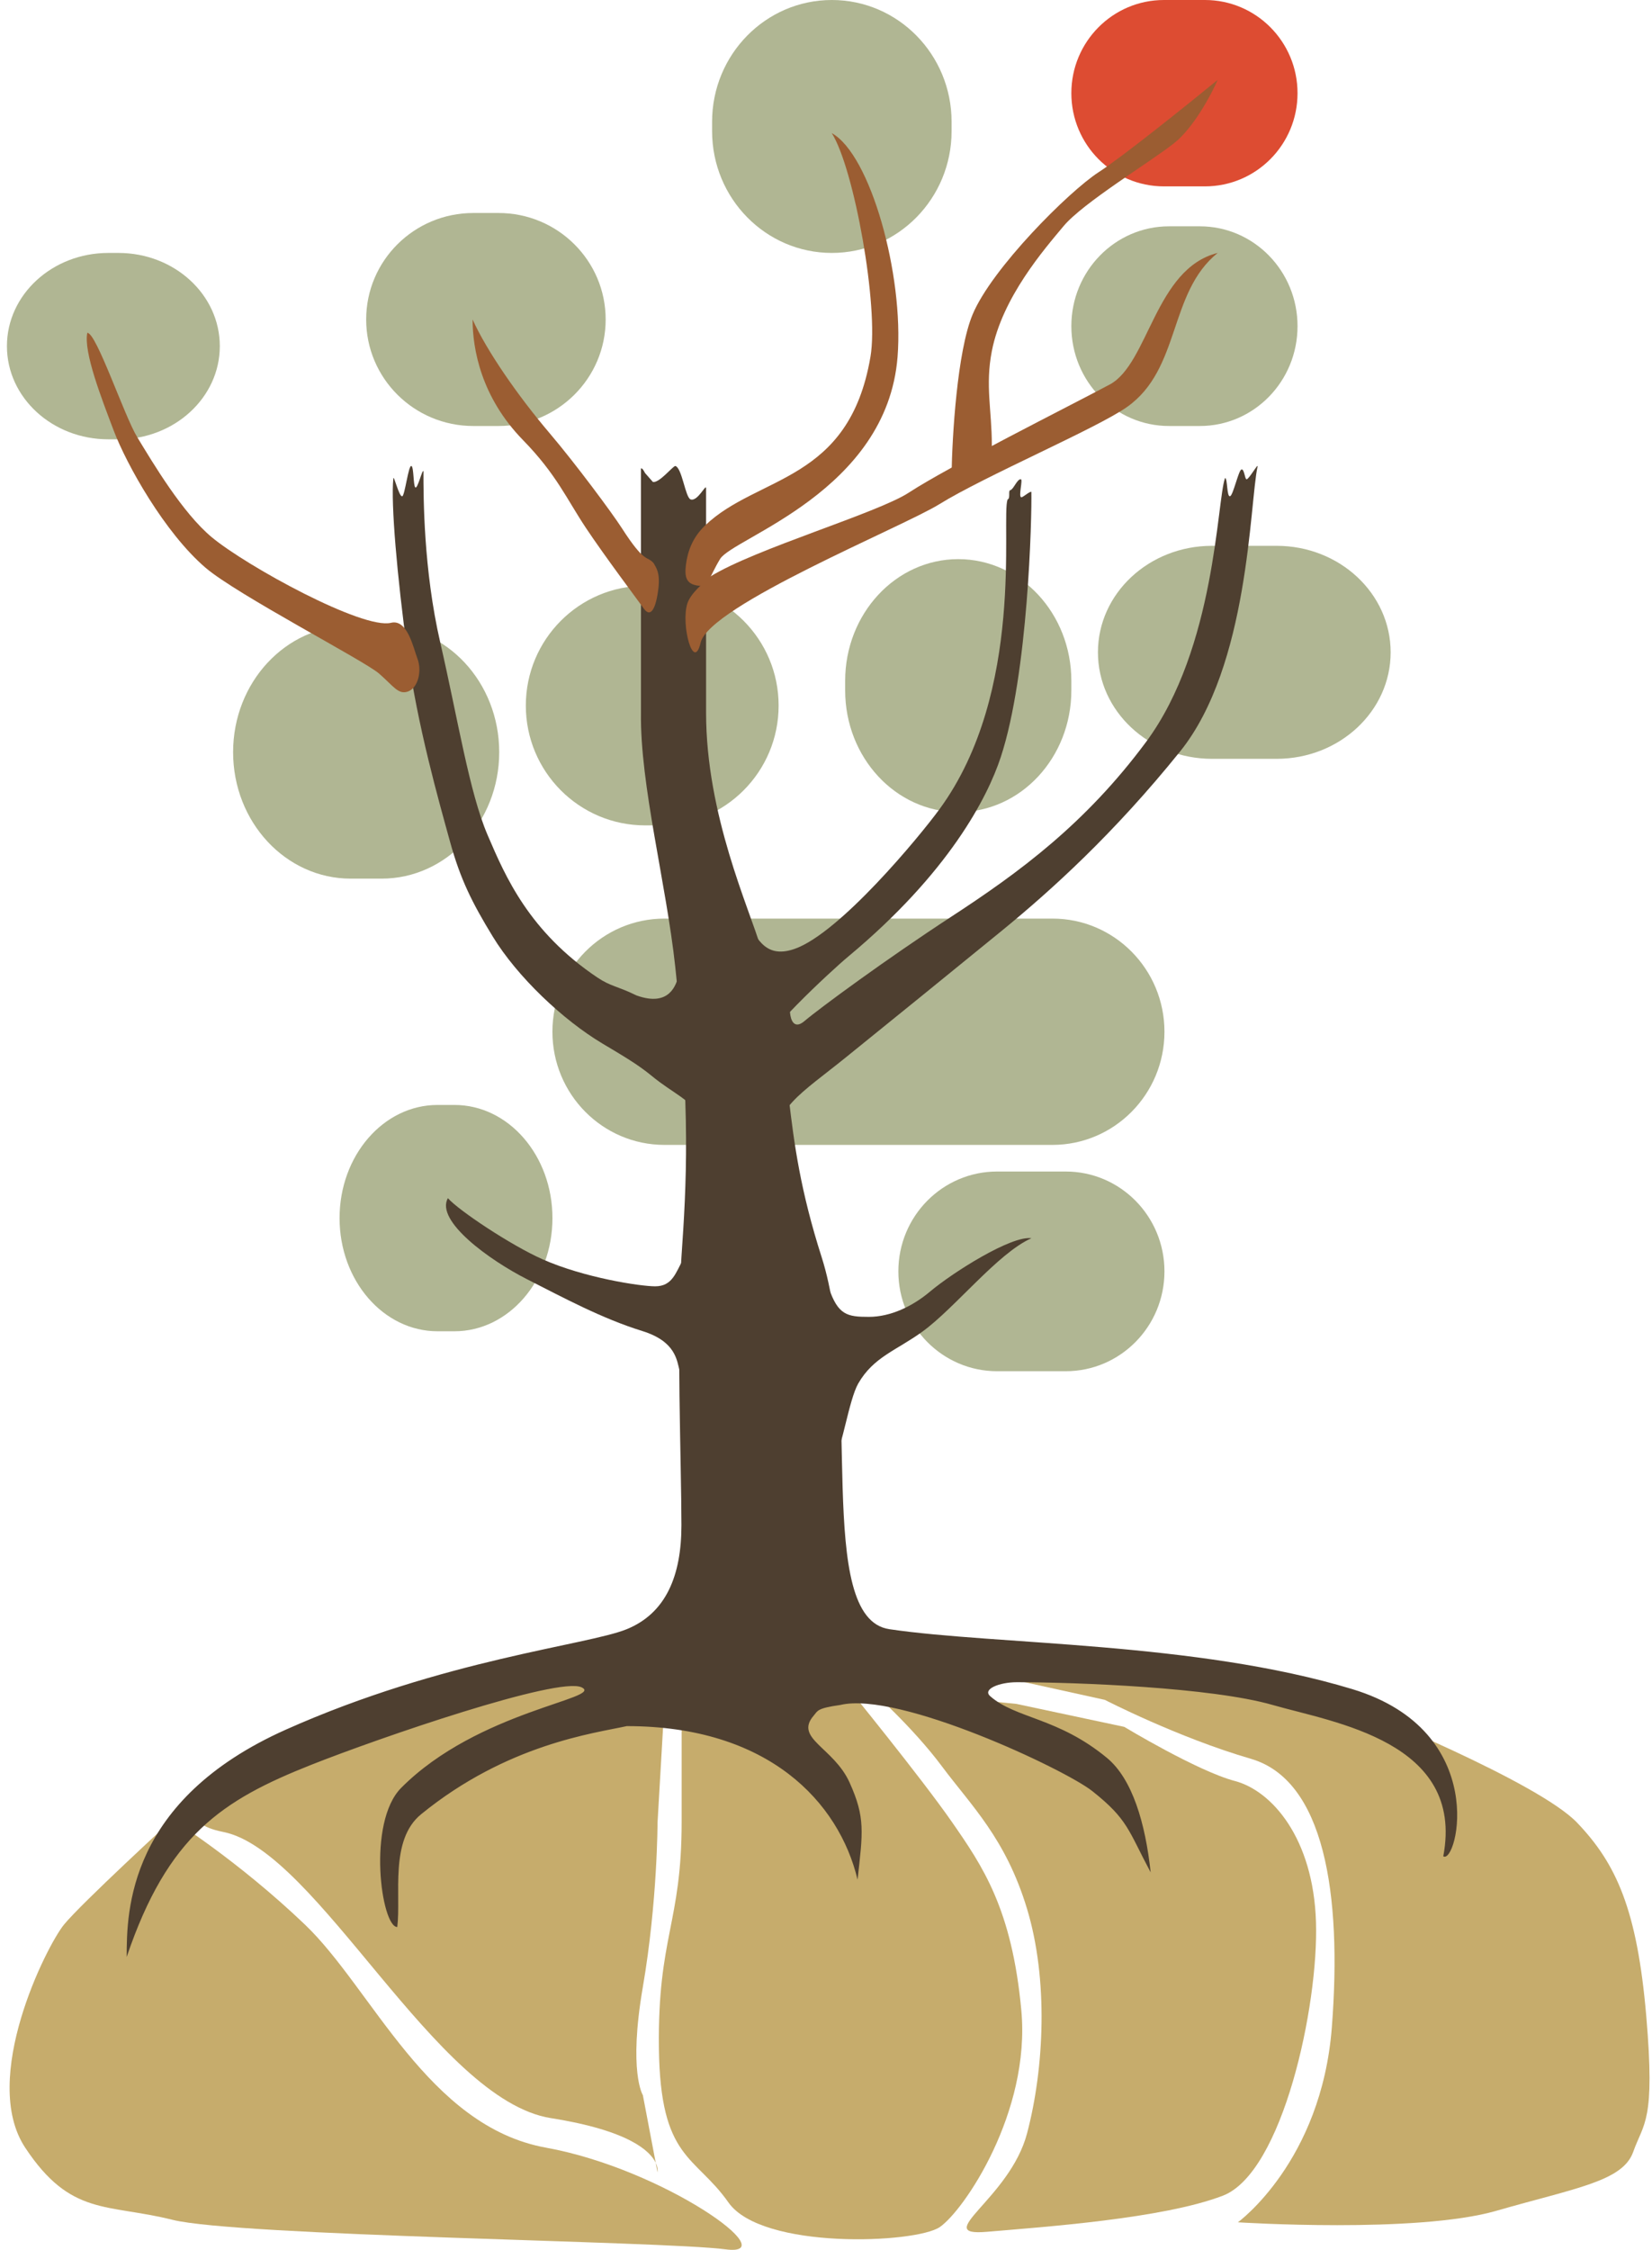
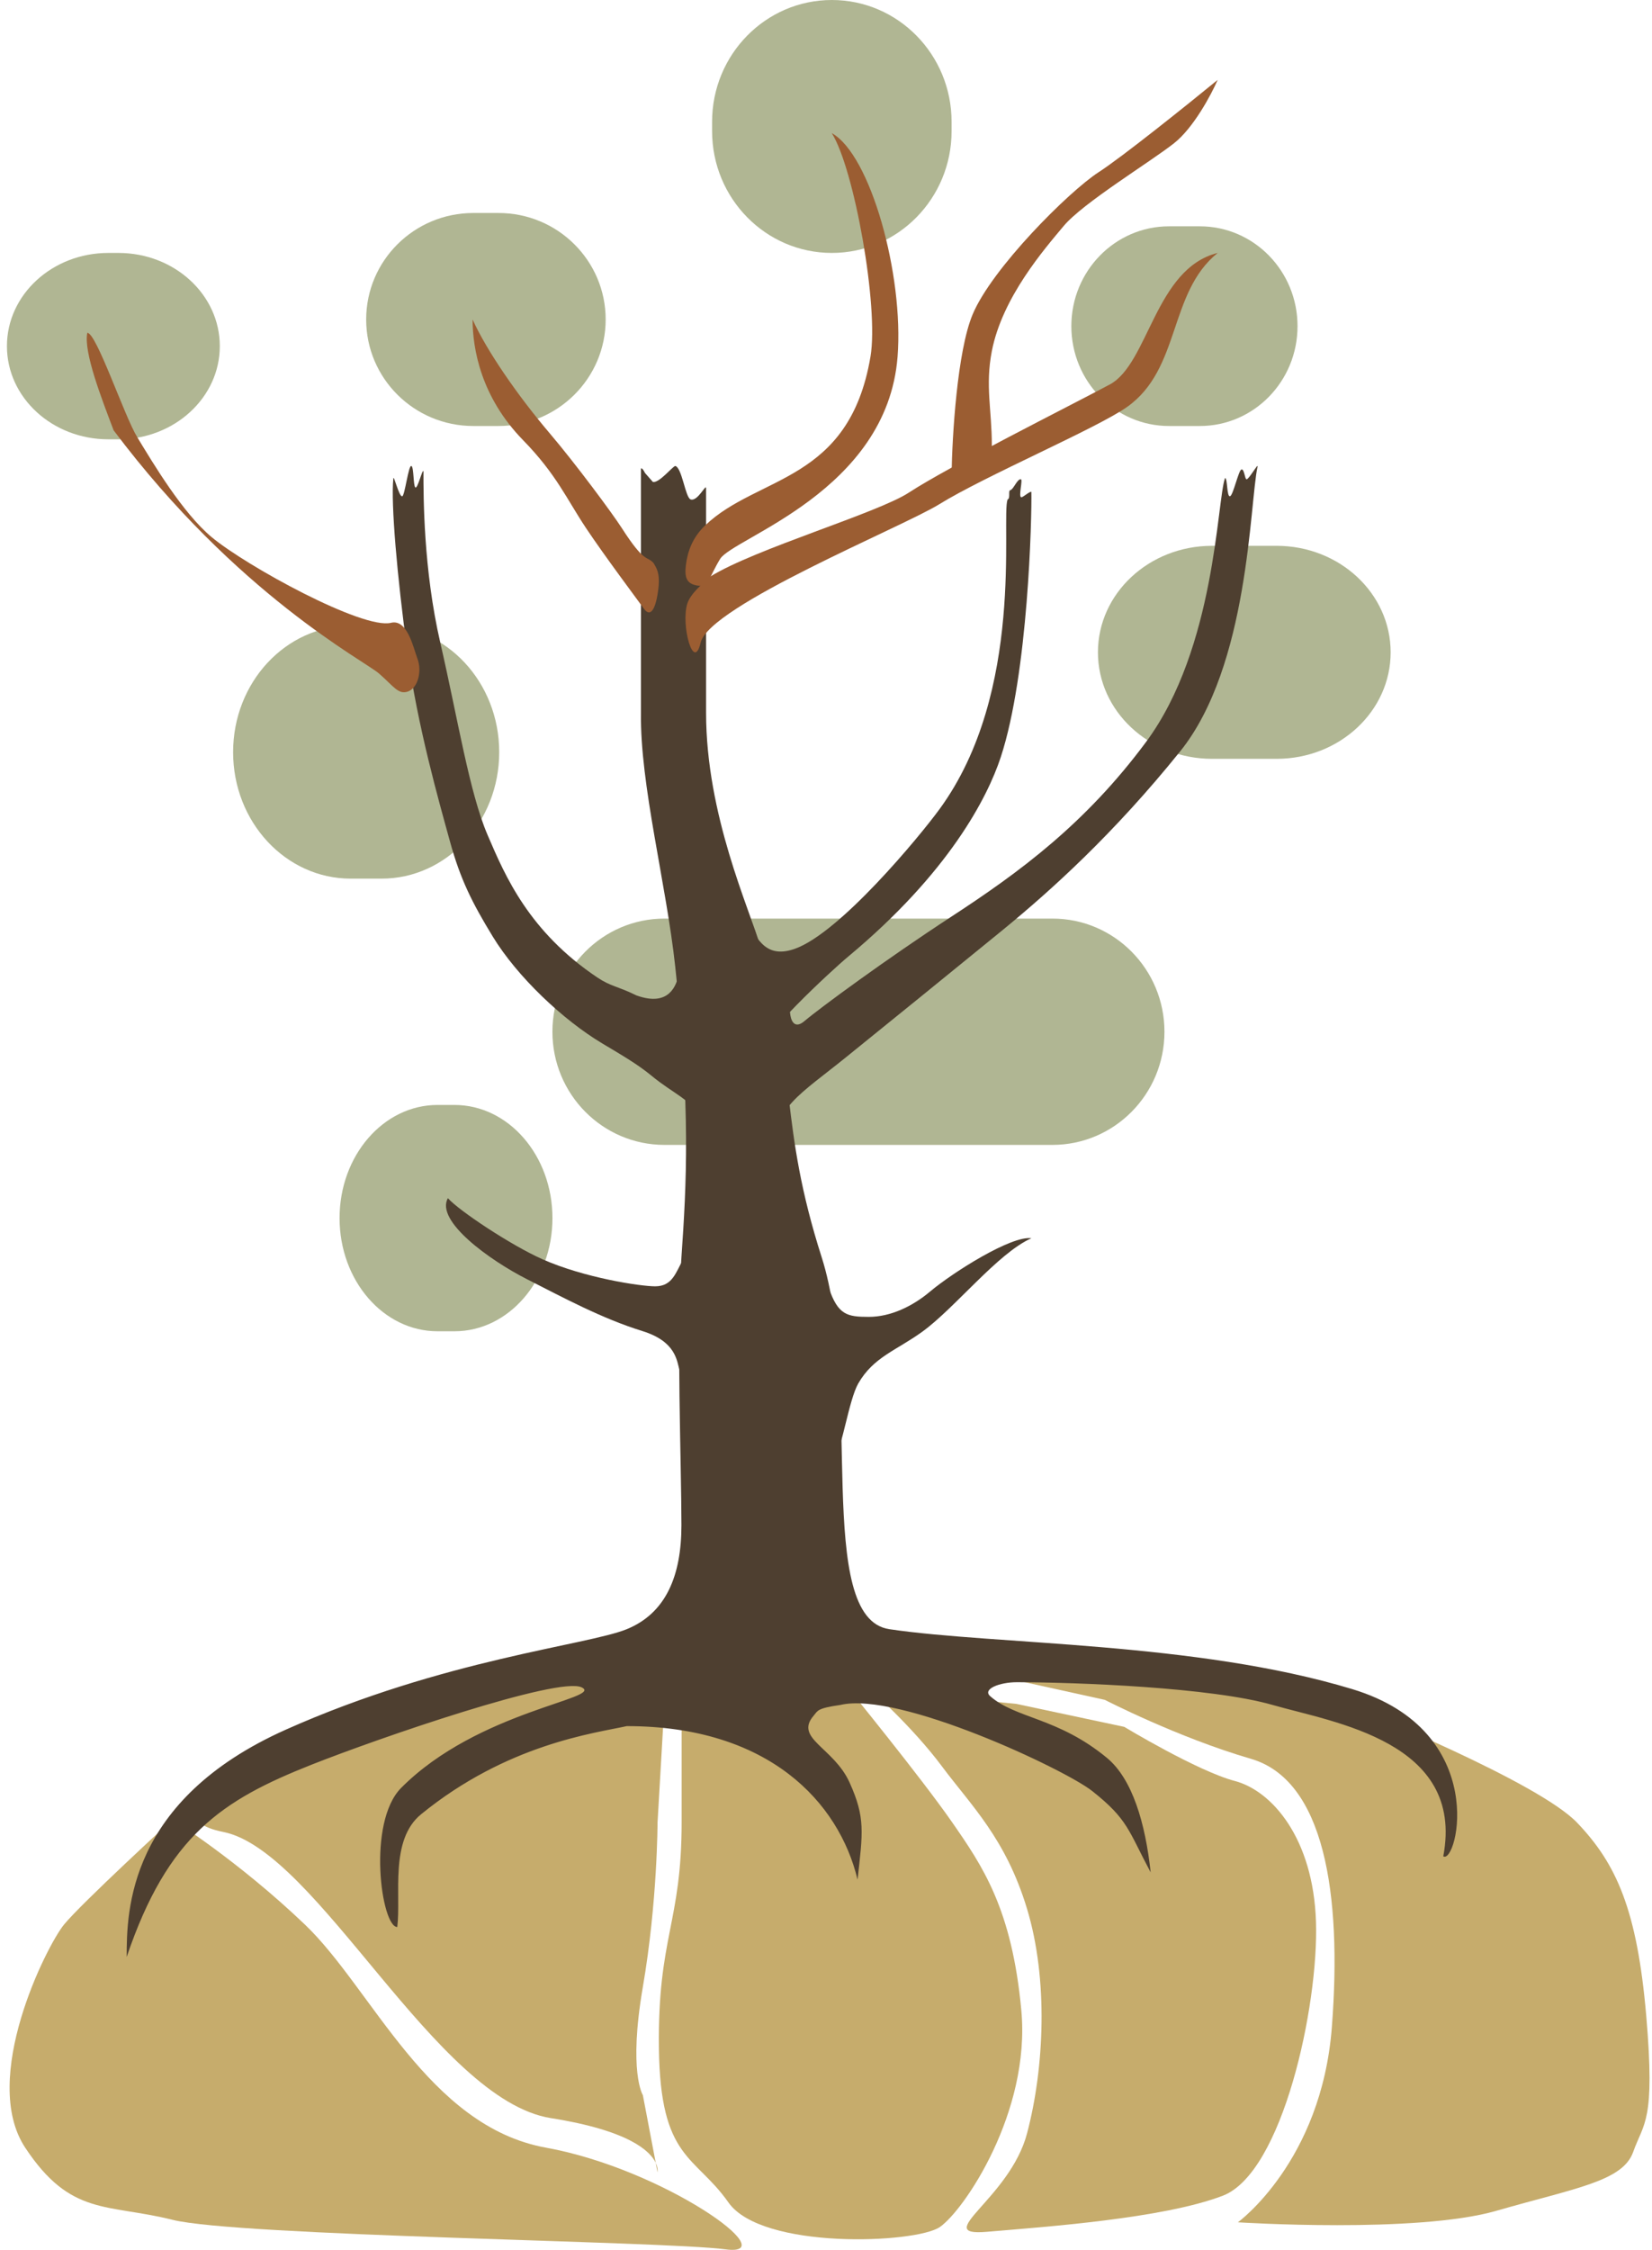
<svg xmlns="http://www.w3.org/2000/svg" width="144" height="196" viewBox="0 0 144 196" fill="none">
  <path d="M15.03 158.52C15.03 158.52 7.095 165.807 5.578 167.665C4.061 169.522 -1.773 181.094 2.195 187.096C6.162 193.096 9.312 191.953 15.03 193.382C20.747 194.81 57.853 195.239 63.22 195.953C68.588 196.668 57.853 188.953 47.585 187.096C37.316 185.238 32.416 173.236 26.581 167.665C20.747 162.092 15.03 158.52 15.03 158.52Z" fill="#C6AC6C" />
  <path d="M49.18 145.924L57.896 148.784L57.315 158.791C57.315 158.791 57.315 165.653 56.037 173.087C54.758 180.521 56.037 182.523 56.037 182.523L57.159 188.422C57.392 188.916 57.315 189.242 57.315 189.242L57.159 188.422C56.67 187.383 54.816 185.599 48.018 184.524C37.983 182.937 27.681 161.24 19.468 159.596C11.254 157.951 26.866 151.643 26.866 151.643L49.18 145.924Z" fill="#C6AC6C" />
  <path d="M57.435 178.437C57.319 168.716 59.417 167.573 59.417 158.71V146.847H73.756C73.756 146.847 80.284 154.851 82.966 158.71C85.647 162.569 88.211 166.287 89.027 175.148C89.844 184.011 84.015 192.587 81.916 194.017C79.818 195.447 66.411 196.018 63.497 191.873C60.583 187.727 57.552 188.156 57.435 178.437Z" fill="#C6AC6C" />
  <path d="M82.096 153.866C79.543 150.439 75.829 147.153 75.829 147.153L88.596 148.439L97.997 150.439C97.997 150.439 104.381 154.295 107.631 155.152C110.881 156.008 114.479 160.15 114.711 167.434C114.944 174.718 111.81 189.285 106.586 191.284C101.364 193.284 91.034 193.998 86.043 194.426C81.052 194.855 88.016 191.571 89.524 185.858C91.034 180.145 91.382 172.432 89.524 166.292C87.668 160.15 84.65 157.294 82.096 153.866Z" fill="#C6AC6C" />
  <path d="M137.472 158.787C134.06 155.22 118.48 148.943 118.48 148.943L98.01 146.232H87.889L96.305 148.087C96.305 148.087 102.672 151.369 109.041 153.223C115.409 155.078 117.002 164.923 116.092 176.622C115.182 188.321 107.904 193.6 107.904 193.6C107.904 193.6 123.484 194.598 130.421 192.601C137.358 190.604 141.452 190.034 142.362 187.465C143.271 184.897 144.295 184.897 143.499 175.623C142.703 166.349 140.883 162.354 137.472 158.787Z" fill="#C6AC6C" />
  <path d="M91.737 80.024H57.918C52.525 80.024 48.153 84.437 48.153 89.882V89.882C48.153 95.326 52.525 99.74 57.918 99.74H91.737C97.13 99.74 101.502 95.326 101.502 89.882C101.502 84.437 97.13 80.024 91.737 80.024Z" fill="#B0B693" />
  <path d="M30.567 76.544H33.267C38.926 76.544 43.515 71.612 43.515 65.527C43.515 59.442 38.926 54.509 33.267 54.509H30.567C24.908 54.509 20.319 59.442 20.319 65.527C20.319 71.612 24.908 76.544 30.567 76.544Z" fill="#B0B693" />
-   <path d="M56.237 71.905H57.468C63.213 71.905 67.87 67.232 67.87 61.467V61.467C67.87 55.703 63.213 51.029 57.468 51.029H56.237C50.492 51.029 45.835 55.703 45.835 61.467V61.467C45.835 67.232 50.492 71.905 56.237 71.905Z" fill="#B0B693" />
-   <path d="M83.528 70.746H83.528C88.972 70.746 93.386 65.998 93.386 60.141V59.315C93.386 53.458 88.972 48.71 83.528 48.71H83.528C78.083 48.71 73.67 53.458 73.67 59.315V60.141C73.67 65.998 78.083 70.746 83.528 70.746Z" fill="#B0B693" />
  <path d="M105.646 66.107H111.277C116.768 66.107 121.219 61.953 121.219 56.828C121.219 51.704 116.768 47.55 111.277 47.55H105.646C100.155 47.55 95.704 51.704 95.704 56.828C95.704 61.953 100.155 66.107 105.646 66.107Z" fill="#B0B693" />
  <path d="M104.588 19.716H101.9C97.198 19.716 93.386 23.61 93.386 28.414V28.414C93.386 33.218 97.198 37.112 101.9 37.112H104.588C109.29 37.112 113.102 33.218 113.102 28.414V28.414C113.102 23.61 109.29 19.716 104.588 19.716Z" fill="#B0B693" />
  <path d="M43.457 18.556H41.255C36.098 18.556 31.918 22.71 31.918 27.834V27.834C31.918 32.959 36.098 37.112 41.255 37.112H43.457C48.613 37.112 52.794 32.959 52.794 27.834V27.834C52.794 22.71 48.613 18.556 43.457 18.556Z" fill="#B0B693" />
  <path d="M82.947 10.61C82.947 4.75 78.274 0 72.509 0C66.745 0 62.071 4.75 62.071 10.61V11.425C62.071 17.285 66.745 22.035 72.509 22.035C78.274 22.035 82.947 17.285 82.947 11.425V10.61Z" fill="#B0B693" />
  <path d="M39.616 96.26H38.137C33.421 96.26 29.599 100.674 29.599 106.118C29.599 111.563 33.421 115.976 38.137 115.976H39.616C44.332 115.976 48.155 111.563 48.155 106.118C48.155 100.674 44.332 96.26 39.616 96.26Z" fill="#B0B693" />
-   <path d="M92.897 102.059H86.912C82.159 102.059 78.307 105.953 78.307 110.757C78.307 115.561 82.159 119.456 86.912 119.456H92.897C97.649 119.456 101.502 115.561 101.502 110.757C101.502 105.953 97.649 102.059 92.897 102.059Z" fill="#B0B693" />
-   <path d="M105.031 0H101.457C96.999 0 93.386 3.635 93.386 8.118V8.118C93.386 12.602 96.999 16.237 101.457 16.237H105.031C109.488 16.237 113.102 12.602 113.102 8.118V8.118C113.102 3.635 109.488 0 105.031 0Z" fill="#DD4C32" />
  <path d="M10.321 22.035H9.442C4.561 22.035 0.604 25.67 0.604 30.154C0.604 34.638 4.561 38.272 9.442 38.272H10.321C15.202 38.272 19.16 34.638 19.16 30.154C19.16 25.67 15.202 22.035 10.321 22.035Z" fill="#B0B693" />
  <path d="M74.805 120.536C73.996 121.951 73.338 126.414 72.905 126.414C72.086 126.414 70.433 122.867 70.221 119.798C69.914 115.374 71.977 111.399 72.239 112.177C73.045 114.576 73.862 114.721 75.737 114.721C77.613 114.721 79.525 113.817 81.061 112.525C83.053 110.848 88.176 107.614 89.905 107.872C86.978 109.165 83.252 113.945 80.395 116.013C78.128 117.655 76.137 118.21 74.805 120.536Z" fill="#4E3F30" />
  <path d="M73.951 83.321C72.371 84.635 66.099 90.482 66.619 91.286C63.565 94.012 64.385 79.212 64.856 79.89C65.871 81.347 66.486 83.649 69.283 82.657C73.208 81.265 80.119 72.92 81.896 70.49C89.394 60.242 87.243 45.194 87.825 43.517C88.1 43.419 87.858 42.745 88.064 42.703C88.341 42.648 88.666 41.706 88.987 41.753C89.175 41.781 88.757 43.254 89.016 43.318C89.159 43.353 89.727 42.802 89.901 42.848C89.947 44.989 89.639 58.651 87.233 65.96C86.072 69.489 82.703 76.036 73.951 83.321Z" fill="#4E3F30" />
  <path d="M42.54 72.832C44.037 76.321 46.113 81.161 52.062 85.151C53.253 85.949 53.799 85.892 55.478 86.718C58.447 87.79 58.937 85.648 59.108 85.151C63.191 87.897 62.239 97.665 61.029 97.415C60.122 95.668 58.822 95.389 56.759 93.689C55.607 92.74 54.304 91.979 52.489 90.895C49.074 88.853 45.097 85.106 42.948 81.583C41.148 78.633 40.136 76.615 39.236 73.355C38.247 69.771 36.39 63.263 35.504 56.741C34.617 50.219 34.062 43.855 34.286 41.682C34.324 41.317 34.776 43.287 35.059 43.235C35.289 43.192 35.602 40.486 35.861 40.595C36.077 40.686 36.019 42.286 36.199 42.458C36.4 42.651 36.822 40.796 36.911 41.061C36.911 43.304 36.911 49.614 38.374 55.965C39.911 62.642 40.915 69.044 42.498 72.734L42.54 72.832Z" fill="#4E3F30" />
  <path d="M55.981 115.953C58.899 116.857 58.998 118.491 59.249 119.456L62.07 116.485L59.554 109.701C58.895 110.875 58.613 112.06 57.108 112.06C55.828 112.06 50.953 111.327 47.283 109.701C44.528 108.479 39.971 105.444 39.04 104.379C37.924 106.374 42.71 109.801 45.91 111.427C49.109 113.054 52.478 114.868 55.981 115.953Z" fill="#4E3F30" />
  <path d="M117.874 147.151C129.973 150.811 127.007 162.483 125.806 161.715C127.701 151.707 116.255 150.065 110.937 148.532C105.619 146.999 93.825 146.55 88.622 146.55C87.12 146.55 85.616 147.151 86.311 147.764C88.523 149.723 92.207 149.607 96.484 153.138C98.703 154.968 99.838 158.817 100.3 163.116C98.334 159.432 98.334 158.51 95.213 156.035C92.826 154.142 78.324 147.312 73.245 148.532C71.179 148.82 71.279 149.054 70.933 149.453C69.198 151.448 72.667 152.216 74.055 155.287C75.442 158.357 75.21 159.604 74.752 163.749C73.129 156.995 67.002 150.374 54.631 150.374C51.812 150.995 44.225 151.929 36.709 158.05C33.935 160.31 34.975 165.112 34.628 167.875C33.241 167.875 31.969 158.767 34.975 155.747C41.681 149.012 52.716 147.966 50.699 146.997C48.683 146.028 33.079 151.387 27.113 153.751C19.367 156.822 14.626 159.892 11.042 170.485C11.042 166.494 11.158 156.822 24.916 150.681C38.675 144.541 51.195 143.33 54.631 141.93C58.066 140.531 59.398 137.246 59.398 132.873C59.398 127.597 58.95 115.999 59.398 109.538C59.846 103.078 60.203 96.644 58.858 84.209C58.076 76.975 55.78 68.356 55.87 62.092V40.807C55.988 40.774 56.099 40.971 56.229 41.213L56.916 41.992C57.489 42.065 58.559 40.699 58.858 40.592C59.456 40.742 59.736 43.355 60.203 43.508C60.826 43.713 61.547 42.093 61.547 42.539V62.092C61.547 71.006 65.319 79.146 66.308 82.52C69.495 93.389 67.894 97.867 71.626 109.538C75.21 120.746 70.933 140.958 77.523 141.93C86.885 143.313 104.187 143.009 117.874 147.151Z" fill="#4E3F30" />
  <path d="M73.685 92.152C69.883 95.223 67.199 96.704 67.944 99.74L62.071 93.154L63.156 92.488L67.088 88.689L69.112 86.715C68.676 87.143 68.638 90.207 70.119 88.955C71.503 87.784 77.341 83.499 82.934 79.851C88.835 76.001 94.598 71.784 99.902 64.633C105.963 56.461 106.072 43.58 106.782 41.647C107.013 41.629 106.919 43.363 107.232 43.225C107.495 43.109 107.955 41.008 108.202 40.906C108.466 40.797 108.495 41.742 108.661 41.754C108.862 41.768 109.697 40.279 109.616 40.651C108.924 43.856 108.885 57.995 102.869 65.46C97.104 72.615 91.65 77.549 87.308 81.096C83.057 84.569 77.522 89.052 73.685 92.152Z" fill="#4E3F30" />
  <path d="M59.797 49.158C59.939 48.076 60.334 46.854 61.467 45.772C66.064 41.379 74.014 42.061 75.877 31.074C76.612 26.746 74.464 14.69 72.502 11.598C75.877 13.453 78.793 23.963 78.239 31.074C77.324 42.821 63.903 46.84 62.77 48.694C61.827 50.24 61.779 51.167 60.788 51.013C59.797 50.858 59.656 50.24 59.797 49.158Z" fill="#9B5D32" />
  <path d="M57.389 51.272C57.552 49.901 57.207 49.476 56.98 49.068C56.39 48.375 56.245 49.191 54.203 46.008C53.346 44.674 50.15 40.373 47.91 37.74C45.102 34.438 42.415 30.536 41.194 27.834C41.194 30.386 41.927 34.588 45.59 38.34C48.508 41.33 49.375 43.443 51.084 46.008C52.699 48.432 55.623 52.326 56.119 53.019C56.731 53.876 57.184 52.985 57.389 51.272Z" fill="#9B5D32" />
-   <path d="M36.379 57.354C36.037 56.464 35.517 53.901 34.082 54.256C31.624 54.864 21.479 49.316 18.456 46.799C15.912 44.682 13.363 40.385 11.966 38.093C10.819 36.213 8.413 28.994 7.61 28.994C7.267 30.662 8.853 34.71 9.903 37.487C11.038 40.489 14.373 46.435 17.926 49.468C20.663 51.805 31.745 57.556 33.029 58.669C34.312 59.782 34.721 60.553 35.577 60.236C36.432 59.918 36.807 58.467 36.379 57.354Z" fill="#9B5D32" />
+   <path d="M36.379 57.354C36.037 56.464 35.517 53.901 34.082 54.256C31.624 54.864 21.479 49.316 18.456 46.799C15.912 44.682 13.363 40.385 11.966 38.093C10.819 36.213 8.413 28.994 7.61 28.994C7.267 30.662 8.853 34.71 9.903 37.487C20.663 51.805 31.745 57.556 33.029 58.669C34.312 59.782 34.721 60.553 35.577 60.236C36.432 59.918 36.807 58.467 36.379 57.354Z" fill="#9B5D32" />
  <path d="M59.904 52.607C60.179 51.694 61.33 50.779 61.903 50.234C65.802 47.813 76.486 44.704 79.233 42.907C82.674 40.656 93.194 35.387 96.732 33.497C100.12 31.687 100.684 23.393 106.141 22.035C101.834 25.504 102.942 32.139 98.238 35.457C95.604 37.315 85.824 41.477 81.868 43.931C78.702 45.895 61.824 52.766 61.072 55.986C60.461 58.598 59.343 54.471 59.904 52.607Z" fill="#9B5D32" />
  <path d="M84.778 41.307C86.121 40.503 86.456 39.297 86.456 38.794C86.456 35.722 85.868 33.6 86.456 30.584C87.372 25.892 91.035 21.703 92.713 19.693C94.392 17.682 100.19 14.164 102.326 12.488C104.035 11.148 105.582 8.243 106.142 6.959C103.547 9.081 97.84 13.661 95.765 15.001C93.171 16.677 86.456 23.379 84.778 27.4C83.435 30.617 82.998 38.012 82.946 41.307C82.998 41.642 83.435 42.112 84.778 41.307Z" fill="#9B5D32" />
</svg>